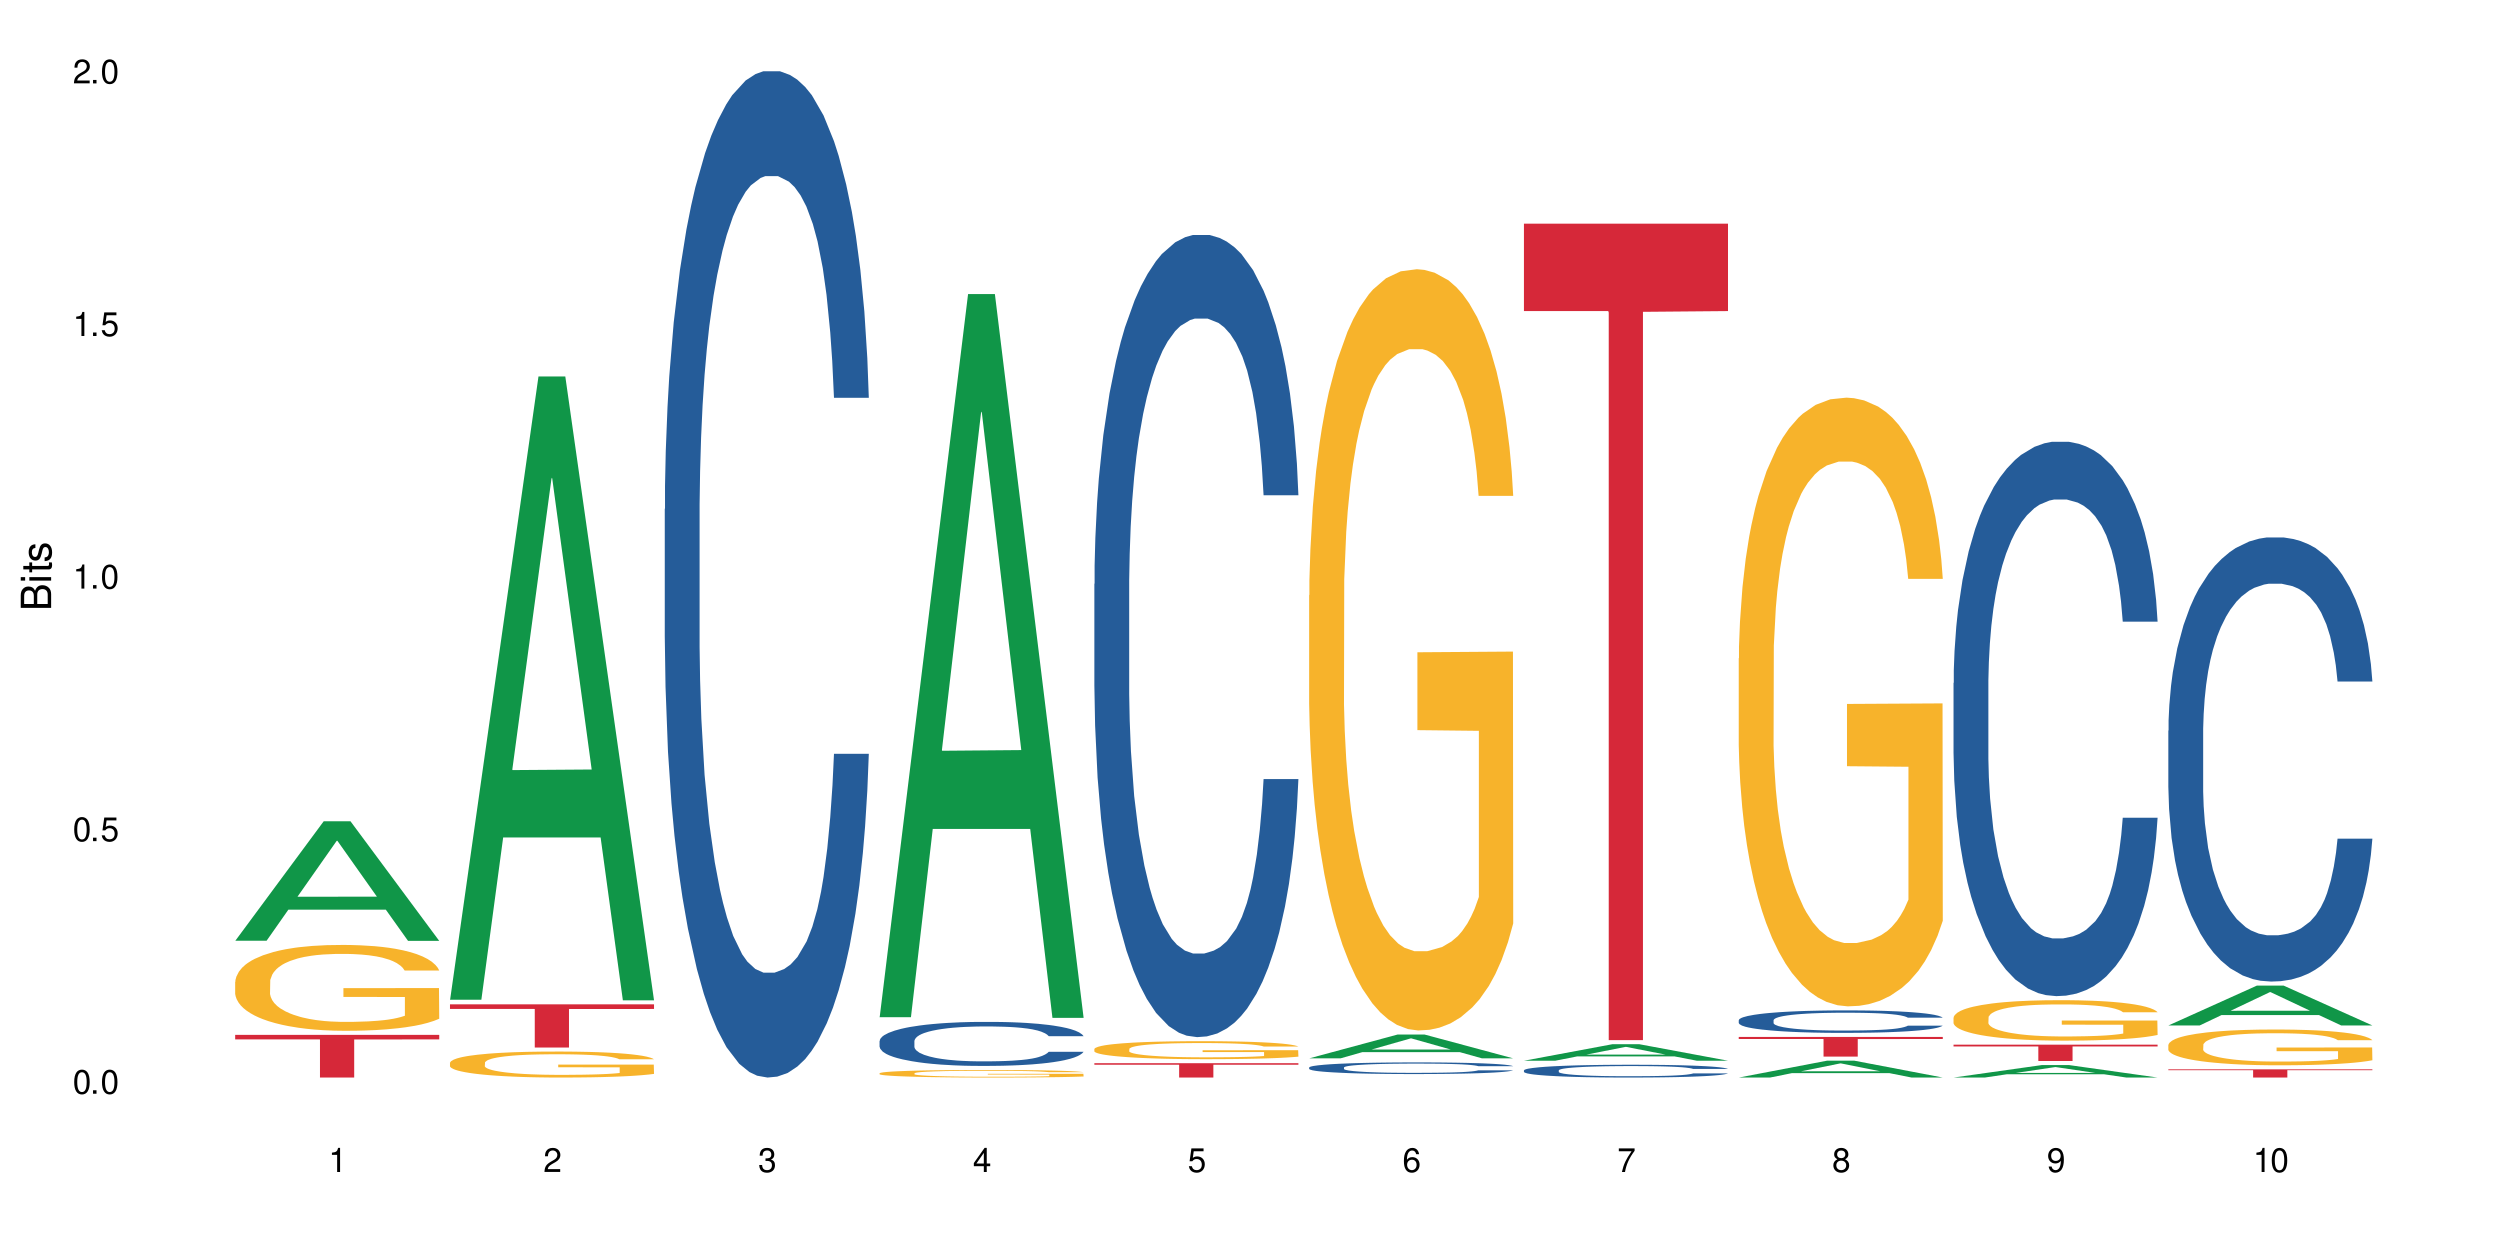
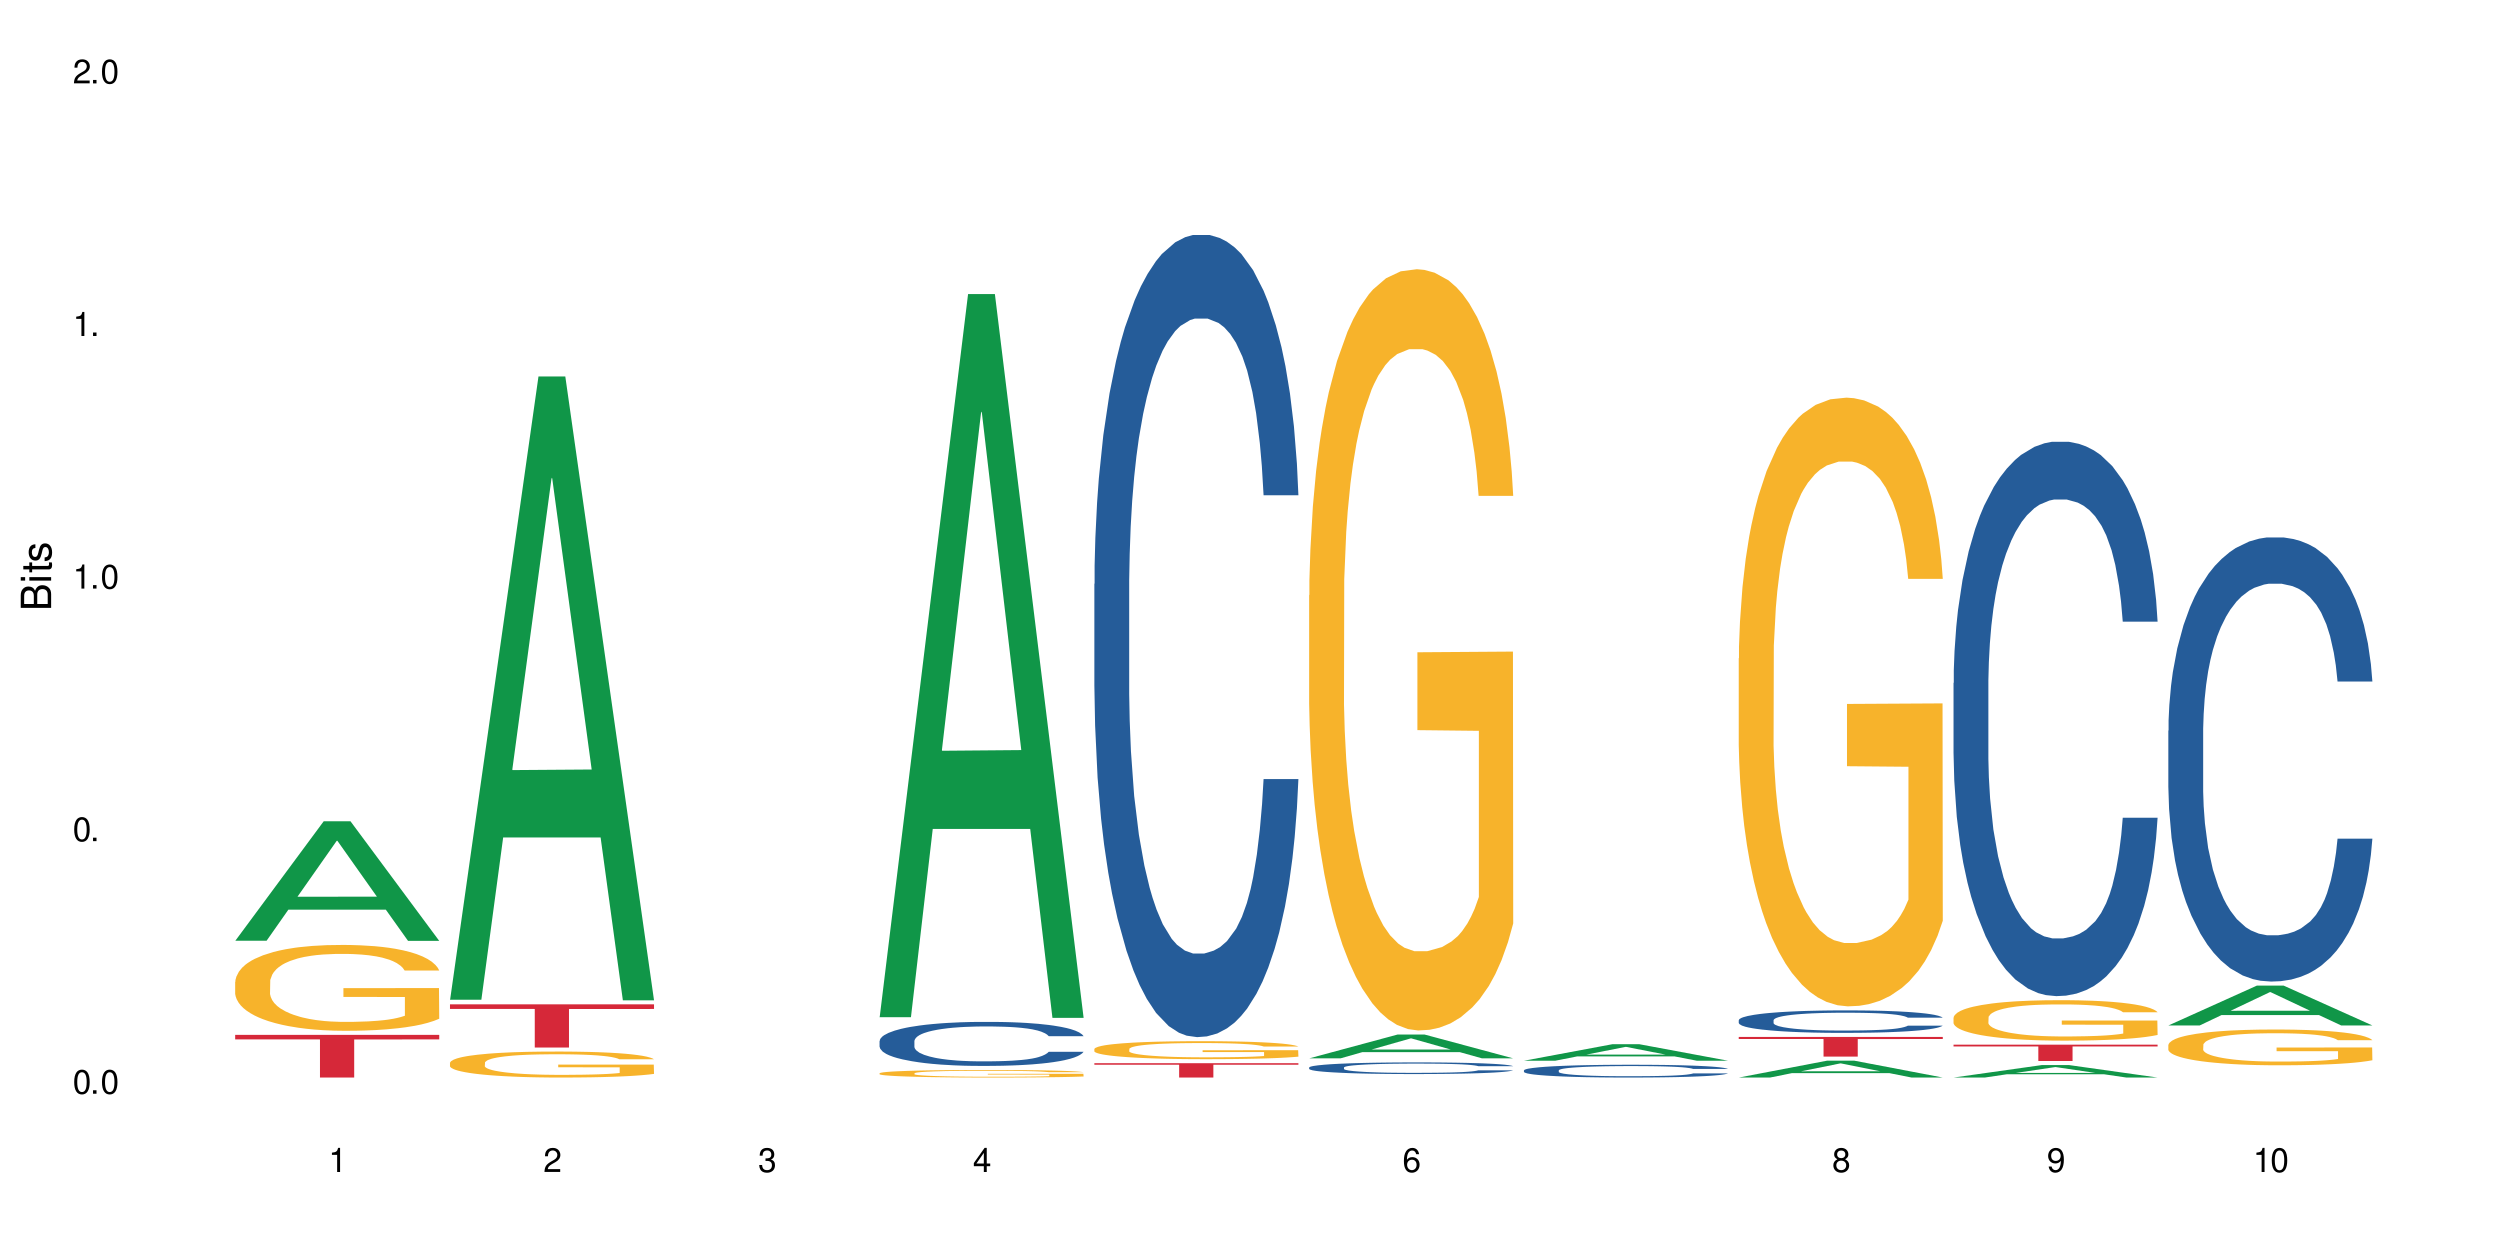
<svg xmlns="http://www.w3.org/2000/svg" xmlns:xlink="http://www.w3.org/1999/xlink" width="720" height="360" viewBox="0 0 720 360">
  <defs>
    <g>
      <g id="glyph-0-0">
</g>
      <g id="glyph-0-1">
        <path d="M 2.641 -6.938 C 2 -6.938 1.422 -6.656 1.078 -6.172 C 0.641 -5.562 0.406 -4.641 0.406 -3.359 C 0.406 -1.016 1.188 0.219 2.641 0.219 C 4.078 0.219 4.859 -1.016 4.859 -3.297 C 4.859 -4.641 4.656 -5.547 4.203 -6.172 C 3.844 -6.656 3.281 -6.938 2.641 -6.938 Z M 2.641 -6.188 C 3.547 -6.188 4 -5.25 4 -3.375 C 4 -1.406 3.562 -0.484 2.625 -0.484 C 1.734 -0.484 1.281 -1.438 1.281 -3.344 C 1.281 -5.25 1.734 -6.188 2.641 -6.188 Z M 2.641 -6.188 " />
      </g>
      <g id="glyph-0-2">
        <path d="M 1.828 -1 L 0.828 -1 L 0.828 0 L 1.828 0 Z M 1.828 -1 " />
      </g>
      <g id="glyph-0-3">
-         <path d="M 4.562 -6.797 L 1.062 -6.797 L 0.547 -3.094 L 1.328 -3.094 C 1.719 -3.562 2.047 -3.734 2.578 -3.734 C 3.484 -3.734 4.062 -3.109 4.062 -2.094 C 4.062 -1.125 3.484 -0.531 2.578 -0.531 C 1.828 -0.531 1.375 -0.906 1.188 -1.672 L 0.328 -1.672 C 0.453 -1.109 0.547 -0.844 0.75 -0.594 C 1.125 -0.078 1.828 0.219 2.594 0.219 C 3.969 0.219 4.922 -0.781 4.922 -2.219 C 4.922 -3.562 4.031 -4.484 2.719 -4.484 C 2.25 -4.484 1.859 -4.359 1.469 -4.062 L 1.734 -5.969 L 4.562 -5.969 Z M 4.562 -6.797 " />
-       </g>
+         </g>
      <g id="glyph-0-4">
        <path d="M 2.484 -4.938 L 2.484 0 L 3.328 0 L 3.328 -6.938 L 2.766 -6.938 C 2.469 -5.875 2.281 -5.734 0.984 -5.562 L 0.984 -4.938 Z M 2.484 -4.938 " />
      </g>
      <g id="glyph-0-5">
        <path d="M 4.859 -0.828 L 1.281 -0.828 C 1.359 -1.406 1.672 -1.781 2.5 -2.281 L 3.469 -2.828 C 4.406 -3.344 4.906 -4.062 4.906 -4.906 C 4.906 -5.484 4.672 -6.031 4.266 -6.406 C 3.859 -6.766 3.375 -6.938 2.719 -6.938 C 1.859 -6.938 1.219 -6.625 0.844 -6.031 C 0.609 -5.672 0.5 -5.234 0.484 -4.531 L 1.328 -4.531 C 1.359 -5.016 1.406 -5.281 1.531 -5.516 C 1.75 -5.938 2.188 -6.203 2.703 -6.203 C 3.469 -6.203 4.031 -5.641 4.031 -4.891 C 4.031 -4.344 3.719 -3.859 3.125 -3.516 L 2.234 -3 C 0.812 -2.172 0.406 -1.531 0.328 -0.016 L 4.859 -0.016 Z M 4.859 -0.828 " />
      </g>
      <g id="glyph-0-6">
        <path d="M 2.125 -3.188 L 2.578 -3.188 C 3.5 -3.188 3.984 -2.766 3.984 -1.922 C 3.984 -1.062 3.469 -0.531 2.594 -0.531 C 1.656 -0.531 1.203 -1 1.156 -2.016 L 0.312 -2.016 C 0.344 -1.453 0.438 -1.094 0.609 -0.781 C 0.953 -0.109 1.625 0.219 2.547 0.219 C 3.953 0.219 4.859 -0.625 4.859 -1.938 C 4.859 -2.828 4.516 -3.297 3.703 -3.594 C 4.344 -3.844 4.656 -4.328 4.656 -5.031 C 4.656 -6.219 3.875 -6.938 2.578 -6.938 C 1.203 -6.938 0.484 -6.172 0.453 -4.703 L 1.297 -4.703 C 1.312 -5.125 1.344 -5.359 1.453 -5.578 C 1.641 -5.969 2.062 -6.203 2.594 -6.203 C 3.344 -6.203 3.797 -5.75 3.797 -5 C 3.797 -4.516 3.609 -4.219 3.25 -4.047 C 3.016 -3.953 2.703 -3.922 2.125 -3.906 Z M 2.125 -3.188 " />
      </g>
      <g id="glyph-0-7">
        <path d="M 3.141 -1.672 L 3.141 0 L 3.984 0 L 3.984 -1.672 L 4.984 -1.672 L 4.984 -2.438 L 3.984 -2.438 L 3.984 -6.938 L 3.359 -6.938 L 0.266 -2.578 L 0.266 -1.672 Z M 3.141 -2.438 L 1 -2.438 L 3.141 -5.5 Z M 3.141 -2.438 " />
      </g>
      <g id="glyph-0-8">
        <path d="M 4.781 -5.125 C 4.609 -6.266 3.891 -6.938 2.844 -6.938 C 2.094 -6.938 1.422 -6.578 1.031 -5.953 C 0.594 -5.266 0.406 -4.422 0.406 -3.172 C 0.406 -2 0.578 -1.25 0.984 -0.641 C 1.359 -0.078 1.953 0.219 2.703 0.219 C 3.984 0.219 4.922 -0.75 4.922 -2.094 C 4.922 -3.375 4.062 -4.281 2.844 -4.281 C 2.172 -4.281 1.641 -4.031 1.281 -3.516 C 1.281 -5.234 1.828 -6.188 2.797 -6.188 C 3.391 -6.188 3.797 -5.797 3.938 -5.125 Z M 2.734 -3.531 C 3.547 -3.531 4.062 -2.953 4.062 -2.031 C 4.062 -1.156 3.484 -0.531 2.703 -0.531 C 1.922 -0.531 1.328 -1.188 1.328 -2.078 C 1.328 -2.938 1.906 -3.531 2.734 -3.531 Z M 2.734 -3.531 " />
      </g>
      <g id="glyph-0-9">
-         <path d="M 4.984 -6.797 L 0.438 -6.797 L 0.438 -5.969 L 4.109 -5.969 C 2.5 -3.656 1.828 -2.234 1.328 0 L 2.219 0 C 2.594 -2.172 3.453 -4.047 4.984 -6.094 Z M 4.984 -6.797 " />
-       </g>
+         </g>
      <g id="glyph-0-10">
        <path d="M 3.75 -3.656 C 4.469 -4.094 4.688 -4.438 4.688 -5.078 C 4.688 -6.172 3.844 -6.938 2.641 -6.938 C 1.438 -6.938 0.594 -6.172 0.594 -5.094 C 0.594 -4.438 0.812 -4.094 1.516 -3.656 C 0.734 -3.266 0.359 -2.703 0.359 -1.922 C 0.359 -0.656 1.281 0.219 2.641 0.219 C 3.984 0.219 4.922 -0.656 4.922 -1.922 C 4.922 -2.703 4.531 -3.266 3.75 -3.656 Z M 2.641 -6.188 C 3.359 -6.188 3.812 -5.75 3.812 -5.062 C 3.812 -4.406 3.344 -3.984 2.641 -3.984 C 1.922 -3.984 1.453 -4.406 1.453 -5.078 C 1.453 -5.75 1.922 -6.188 2.641 -6.188 Z M 2.641 -3.266 C 3.484 -3.266 4.062 -2.719 4.062 -1.906 C 4.062 -1.078 3.484 -0.531 2.625 -0.531 C 1.797 -0.531 1.219 -1.094 1.219 -1.906 C 1.219 -2.719 1.781 -3.266 2.641 -3.266 Z M 2.641 -3.266 " />
      </g>
      <g id="glyph-0-11">
        <path d="M 0.516 -1.578 C 0.672 -0.453 1.406 0.219 2.438 0.219 C 3.188 0.219 3.859 -0.141 4.266 -0.766 C 4.688 -1.453 4.891 -2.297 4.891 -3.547 C 4.891 -4.719 4.703 -5.453 4.312 -6.078 C 3.938 -6.641 3.344 -6.938 2.594 -6.938 C 1.297 -6.938 0.359 -5.969 0.359 -4.625 C 0.359 -3.344 1.234 -2.453 2.453 -2.453 C 3.094 -2.453 3.578 -2.672 4.016 -3.203 C 4 -1.484 3.469 -0.531 2.5 -0.531 C 1.906 -0.531 1.484 -0.906 1.359 -1.578 Z M 2.578 -6.203 C 3.375 -6.203 3.969 -5.531 3.969 -4.641 C 3.969 -3.797 3.391 -3.188 2.547 -3.188 C 1.734 -3.188 1.234 -3.766 1.234 -4.688 C 1.234 -5.562 1.797 -6.203 2.578 -6.203 Z M 2.578 -6.203 " />
      </g>
      <g id="glyph-1-0">
</g>
      <g id="glyph-1-1">
        <path d="M 0 -0.953 L 0 -4.891 C 0 -5.719 -0.234 -6.344 -0.734 -6.797 C -1.188 -7.234 -1.812 -7.469 -2.5 -7.469 C -3.547 -7.469 -4.188 -7 -4.625 -5.875 C -4.984 -6.688 -5.625 -7.094 -6.531 -7.094 C -7.172 -7.094 -7.734 -6.859 -8.141 -6.391 C -8.562 -5.922 -8.75 -5.344 -8.75 -4.5 L -8.75 -0.953 Z M -4.984 -2.062 L -7.766 -2.062 L -7.766 -4.219 C -7.766 -4.844 -7.688 -5.203 -7.453 -5.5 C -7.219 -5.812 -6.859 -5.969 -6.375 -5.969 C -5.891 -5.969 -5.531 -5.812 -5.297 -5.5 C -5.062 -5.203 -4.984 -4.844 -4.984 -4.219 Z M -0.984 -2.062 L -4 -2.062 L -4 -4.781 C -4 -5.766 -3.438 -6.359 -2.484 -6.359 C -1.547 -6.359 -0.984 -5.766 -0.984 -4.781 Z M -0.984 -2.062 " />
      </g>
      <g id="glyph-1-2">
        <path d="M -6.281 -1.797 L -6.281 -0.797 L 0 -0.797 L 0 -1.797 Z M -8.75 -1.797 L -8.75 -0.797 L -7.484 -0.797 L -7.484 -1.797 Z M -8.75 -1.797 " />
      </g>
      <g id="glyph-1-3">
        <path d="M -6.281 -3.047 L -6.281 -2.016 L -8.016 -2.016 L -8.016 -1.016 L -6.281 -1.016 L -6.281 -0.172 L -5.469 -0.172 L -5.469 -1.016 L -0.719 -1.016 C -0.078 -1.016 0.281 -1.453 0.281 -2.234 C 0.281 -2.5 0.25 -2.719 0.188 -3.047 L -0.641 -3.047 C -0.609 -2.906 -0.594 -2.766 -0.594 -2.562 C -0.594 -2.141 -0.719 -2.016 -1.156 -2.016 L -5.469 -2.016 L -5.469 -3.047 Z M -6.281 -3.047 " />
      </g>
      <g id="glyph-1-4">
        <path d="M -4.531 -5.25 C -5.766 -5.25 -6.469 -4.422 -6.469 -2.969 C -6.469 -1.516 -5.719 -0.562 -4.547 -0.562 C -3.562 -0.562 -3.094 -1.062 -2.734 -2.562 L -2.516 -3.484 C -2.344 -4.188 -2.094 -4.469 -1.641 -4.469 C -1.047 -4.469 -0.641 -3.875 -0.641 -3 C -0.641 -2.453 -0.797 -2 -1.062 -1.75 C -1.25 -1.594 -1.422 -1.531 -1.875 -1.469 L -1.875 -0.406 C -0.422 -0.453 0.281 -1.266 0.281 -2.922 C 0.281 -4.5 -0.5 -5.516 -1.719 -5.516 C -2.656 -5.516 -3.172 -4.984 -3.469 -3.734 L -3.703 -2.766 C -3.891 -1.953 -4.156 -1.609 -4.594 -1.609 C -5.188 -1.609 -5.547 -2.125 -5.547 -2.938 C -5.547 -3.75 -5.203 -4.172 -4.531 -4.203 Z M -4.531 -5.25 " />
      </g>
    </g>
  </defs>
  <rect x="-72" y="-36" width="864" height="432" fill="rgb(100%, 100%, 100%)" fill-opacity="1" />
  <path fill-rule="nonzero" fill="rgb(6.275%, 58.824%, 28.235%)" fill-opacity="1" d="M 67.73 270.941 L 67.793 270.91 L 93.223 236.531 L 100.945 236.531 L 126.5 270.977 L 117.52 270.977 L 111.117 261.984 L 83.051 261.984 L 76.773 270.941 L 67.73 270.941 L 85.75 258.266 L 108.543 258.234 L 97.176 242.16 L 97.051 242.125 L 96.926 242.223 L 85.688 258.234 L 85.75 258.266 Z M 67.73 270.941 " />
  <path fill-rule="nonzero" fill="rgb(96.863%, 70.196%, 16.863%)" fill-opacity="1" d="M 67.73 282.734 L 67.801 282.711 L 67.801 282.258 L 68.09 281.242 L 68.805 279.84 L 69.738 278.691 L 70.742 277.785 L 71.387 277.312 L 72.461 276.633 L 73.395 276.137 L 75.758 275.121 L 78.77 274.172 L 80.418 273.766 L 82.281 273.383 L 84.93 272.953 L 86.148 272.793 L 89.875 272.434 L 94.105 272.207 L 98.762 272.141 L 100.914 272.16 L 103.852 272.254 L 107.863 272.5 L 110.16 272.727 L 111.949 272.953 L 113.812 273.246 L 116.105 273.699 L 118.258 274.238 L 119.977 274.781 L 121.695 275.461 L 123.129 276.184 L 124.348 276.973 L 125.422 277.922 L 126.07 278.711 L 126.5 279.504 L 116.535 279.504 L 115.965 278.711 L 115.32 278.102 L 114.242 277.355 L 113.168 276.816 L 112.094 276.387 L 110.086 275.797 L 108.367 275.438 L 106.215 275.121 L 104.137 274.918 L 101.773 274.781 L 100.34 274.738 L 96.543 274.738 L 93.102 274.895 L 91.094 275.074 L 89.66 275.258 L 87.656 275.594 L 86.438 275.867 L 85.719 276.047 L 83.57 276.746 L 82.137 277.379 L 81.348 277.809 L 80.344 278.488 L 79.629 279.098 L 78.84 280 L 78.41 280.676 L 77.836 282.215 L 77.766 286.277 L 77.98 287.137 L 78.41 288.062 L 78.984 288.875 L 79.844 289.734 L 80.703 290.391 L 82.207 291.27 L 83.496 291.859 L 84.5 292.242 L 86.438 292.852 L 87.227 293.055 L 89.09 293.461 L 91.023 293.777 L 93.387 294.051 L 95.18 294.184 L 98.047 294.297 L 101.703 294.297 L 106 294.164 L 108.727 293.98 L 110.59 293.801 L 111.809 293.645 L 113.312 293.395 L 114.387 293.168 L 115.391 292.918 L 116.609 292.535 L 116.609 287.137 L 98.906 287.113 L 98.906 284.586 L 126.426 284.562 L 126.5 293.395 L 124.992 294.004 L 123.129 294.59 L 121.34 295.043 L 119.477 295.426 L 116.824 295.855 L 114.672 296.129 L 111.375 296.445 L 108.367 296.648 L 105.215 296.781 L 102.418 296.852 L 99.121 296.871 L 96.184 296.828 L 93.031 296.691 L 90.52 296.512 L 88.227 296.285 L 85.934 295.992 L 83.066 295.516 L 81.203 295.133 L 79.27 294.66 L 77.336 294.094 L 75.613 293.484 L 74.469 293.012 L 73.32 292.469 L 72.102 291.789 L 70.957 291.023 L 70.098 290.324 L 69.309 289.531 L 68.734 288.785 L 68.16 287.77 L 67.875 286.957 L 67.73 286.258 Z M 67.73 282.734 " />
  <path fill-rule="nonzero" fill="rgb(83.922%, 15.686%, 22.353%)" fill-opacity="1" d="M 67.73 298.035 L 126.5 298.035 L 126.5 299.352 L 102.008 299.363 L 102.008 310.332 L 92.152 310.332 L 92.152 299.375 L 92.008 299.352 L 67.73 299.352 Z M 67.73 298.035 " />
  <path fill-rule="nonzero" fill="rgb(6.275%, 58.824%, 28.235%)" fill-opacity="1" d="M 129.594 287.918 L 129.656 287.75 L 155.082 108.414 L 162.805 108.414 L 188.359 288.09 L 179.383 288.09 L 172.977 241.188 L 144.91 241.188 L 138.633 287.918 L 129.594 287.918 L 147.613 221.785 L 170.402 221.617 L 159.039 137.77 L 158.914 137.602 L 158.789 138.105 L 147.547 221.617 L 147.613 221.785 Z M 129.594 287.918 " />
  <path fill-rule="nonzero" fill="rgb(96.863%, 70.196%, 16.863%)" fill-opacity="1" d="M 129.594 306.051 L 129.664 306.047 L 129.664 305.91 L 129.949 305.602 L 130.668 305.176 L 131.598 304.828 L 132.602 304.555 L 133.246 304.41 L 134.32 304.207 L 135.254 304.055 L 137.617 303.75 L 140.629 303.461 L 142.277 303.34 L 144.141 303.223 L 146.793 303.094 L 148.012 303.043 L 151.738 302.934 L 155.965 302.867 L 160.625 302.848 L 162.773 302.852 L 165.711 302.879 L 169.727 302.957 L 172.02 303.023 L 173.812 303.094 L 175.676 303.18 L 177.969 303.316 L 180.117 303.48 L 181.836 303.645 L 183.559 303.852 L 184.992 304.07 L 186.211 304.309 L 187.285 304.598 L 187.93 304.836 L 188.359 305.074 L 178.398 305.074 L 177.824 304.836 L 177.18 304.652 L 176.105 304.426 L 175.031 304.262 L 173.953 304.133 L 171.949 303.953 L 170.227 303.844 L 168.078 303.75 L 166 303.688 L 163.633 303.645 L 162.199 303.633 L 158.402 303.633 L 154.961 303.68 L 152.957 303.734 L 151.523 303.789 L 149.516 303.891 L 148.297 303.973 L 147.582 304.027 L 145.43 304.242 L 143.996 304.434 L 143.207 304.562 L 142.207 304.766 L 141.488 304.953 L 140.699 305.227 L 140.27 305.43 L 139.695 305.895 L 139.625 307.125 L 139.84 307.387 L 140.27 307.664 L 140.844 307.91 L 141.703 308.172 L 142.562 308.371 L 144.07 308.637 L 145.359 308.816 L 146.363 308.93 L 148.297 309.117 L 149.086 309.176 L 150.949 309.301 L 152.883 309.395 L 155.25 309.477 L 157.039 309.52 L 159.906 309.555 L 163.562 309.555 L 167.863 309.512 L 170.586 309.457 L 172.449 309.402 L 173.668 309.355 L 175.172 309.281 L 176.246 309.211 L 177.25 309.137 L 178.469 309.02 L 178.469 307.387 L 160.766 307.379 L 160.766 306.613 L 188.289 306.605 L 188.359 309.281 L 186.855 309.465 L 184.992 309.641 L 183.199 309.777 L 181.336 309.895 L 178.684 310.023 L 176.535 310.105 L 173.238 310.203 L 170.227 310.266 L 167.074 310.305 L 164.277 310.324 L 160.984 310.332 L 158.043 310.32 L 154.891 310.277 L 152.383 310.223 L 150.09 310.156 L 147.797 310.066 L 144.93 309.922 L 143.066 309.805 L 141.129 309.664 L 139.195 309.492 L 137.477 309.309 L 136.328 309.164 L 135.184 309 L 133.965 308.793 L 132.816 308.562 L 131.957 308.352 L 131.168 308.109 L 130.594 307.883 L 130.023 307.578 L 129.734 307.332 L 129.594 307.117 Z M 129.594 306.051 " />
  <path fill-rule="nonzero" fill="rgb(83.922%, 15.686%, 22.353%)" fill-opacity="1" d="M 129.594 289.254 L 188.359 289.254 L 188.359 290.582 L 163.867 290.594 L 163.867 301.684 L 154.012 301.684 L 154.012 290.605 L 153.871 290.582 L 129.594 290.582 Z M 129.594 289.254 " />
-   <path fill-rule="nonzero" fill="rgb(14.51%, 36.078%, 60%)" fill-opacity="1" d="M 191.453 146.621 L 191.523 146.355 L 191.523 140 L 191.738 129.934 L 192.242 117.215 L 192.742 108.477 L 194.031 92.844 L 195.824 77.746 L 197.688 66.09 L 199.051 59.203 L 200.27 53.902 L 203.062 44.102 L 204.855 39.07 L 206.789 34.566 L 209.156 30.062 L 210.875 27.414 L 214.746 23.176 L 217.613 21.32 L 219.832 20.527 L 224.637 20.527 L 227.5 21.586 L 229.582 22.91 L 231.875 25.031 L 233.809 27.414 L 237.176 33.242 L 240.188 40.66 L 241.547 44.898 L 243.699 53.109 L 245.348 61.055 L 246.492 67.945 L 247.785 77.746 L 248.93 89.668 L 249.789 103.176 L 250.219 114.566 L 240.188 114.566 L 239.684 103.973 L 239.113 95.758 L 238.035 84.898 L 236.961 77.215 L 235.457 69.535 L 234.094 64.5 L 232.23 59.469 L 230.582 56.289 L 228.863 53.902 L 227.215 52.316 L 224.062 50.727 L 220.406 50.727 L 219.043 51.254 L 216.25 53.375 L 214.746 55.23 L 212.594 58.938 L 211.09 62.383 L 209.297 67.68 L 208.078 72.184 L 206.574 79.07 L 205.5 85.164 L 204.281 93.906 L 203.566 100.527 L 202.918 107.945 L 202.348 116.688 L 201.918 125.957 L 201.629 135.762 L 201.484 145.297 L 201.484 186.355 L 201.629 195.895 L 201.988 207.02 L 202.918 223.18 L 204.281 237.219 L 205.859 248.344 L 207.363 256.293 L 208.223 260 L 209.371 264.238 L 211.16 269.535 L 213.742 274.836 L 215.246 276.953 L 217.539 279.074 L 219.906 280.133 L 223.059 280.133 L 225.852 279.074 L 227.715 277.75 L 229.652 275.629 L 232.305 271.125 L 233.953 266.887 L 235.387 261.855 L 236.461 256.82 L 237.176 252.582 L 238.254 244.371 L 239.113 235.363 L 239.758 226.094 L 240.188 217.086 L 250.219 217.086 L 249.789 227.684 L 249.145 238.012 L 248.5 245.695 L 247.496 254.969 L 246.352 263.18 L 244.703 272.449 L 243.34 278.543 L 241.547 285.168 L 239.898 290.199 L 238.109 294.703 L 235.457 300 L 233.738 302.648 L 231.875 305.035 L 229.652 307.152 L 226.855 309.008 L 223.848 310.066 L 221.051 310.332 L 218.043 309.801 L 215.82 308.742 L 212.883 306.359 L 209.227 301.59 L 206.574 296.559 L 204.496 291.523 L 202.703 286.227 L 200.699 279.074 L 198.117 267.418 L 196.543 258.41 L 195.465 250.992 L 194.246 240.664 L 193.387 231.391 L 192.383 216.555 L 191.668 197.746 L 191.453 183.18 Z M 191.453 146.621 " />
  <path fill-rule="nonzero" fill="rgb(6.275%, 58.824%, 28.235%)" fill-opacity="1" d="M 253.312 292.945 L 253.375 292.75 L 278.805 84.688 L 286.527 84.688 L 312.082 293.145 L 303.102 293.145 L 296.699 238.73 L 268.633 238.73 L 262.355 292.945 L 253.312 292.945 L 271.332 216.219 L 294.125 216.023 L 282.762 118.746 L 282.633 118.551 L 282.508 119.137 L 271.27 216.023 L 271.332 216.219 Z M 253.312 292.945 " />
  <path fill-rule="nonzero" fill="rgb(14.51%, 36.078%, 60%)" fill-opacity="1" d="M 253.312 299.824 L 253.387 299.812 L 253.387 299.535 L 253.602 299.094 L 254.102 298.539 L 254.605 298.156 L 255.895 297.473 L 257.684 296.812 L 259.547 296.301 L 260.91 296 L 262.129 295.766 L 264.922 295.34 L 266.715 295.117 L 268.652 294.922 L 271.016 294.723 L 272.734 294.609 L 276.605 294.422 L 279.473 294.34 L 281.695 294.309 L 286.496 294.309 L 289.363 294.352 L 291.441 294.41 L 293.734 294.504 L 295.668 294.609 L 299.039 294.863 L 302.047 295.188 L 303.41 295.375 L 305.559 295.734 L 307.207 296.082 L 308.355 296.383 L 309.645 296.812 L 310.793 297.332 L 311.652 297.926 L 312.082 298.422 L 302.047 298.422 L 301.547 297.957 L 300.973 297.598 L 299.898 297.125 L 298.824 296.789 L 297.316 296.453 L 295.957 296.23 L 294.094 296.012 L 292.445 295.871 L 290.723 295.766 L 289.074 295.699 L 285.922 295.629 L 282.266 295.629 L 280.906 295.652 L 278.109 295.746 L 276.605 295.824 L 274.457 295.988 L 272.949 296.137 L 271.16 296.371 L 269.941 296.566 L 268.434 296.867 L 267.359 297.137 L 266.141 297.52 L 265.426 297.809 L 264.781 298.133 L 264.207 298.516 L 263.777 298.922 L 263.492 299.352 L 263.348 299.766 L 263.348 301.562 L 263.492 301.98 L 263.848 302.469 L 264.781 303.176 L 266.141 303.789 L 267.719 304.277 L 269.223 304.625 L 270.082 304.789 L 271.23 304.973 L 273.023 305.203 L 275.602 305.438 L 277.105 305.527 L 279.402 305.621 L 281.766 305.668 L 284.918 305.668 L 287.715 305.621 L 289.578 305.562 L 291.512 305.473 L 294.164 305.273 L 295.812 305.09 L 297.246 304.867 L 298.32 304.648 L 299.039 304.461 L 300.113 304.102 L 300.973 303.711 L 301.617 303.305 L 302.047 302.91 L 312.082 302.91 L 311.652 303.371 L 311.008 303.824 L 310.363 304.16 L 309.359 304.566 L 308.211 304.926 L 306.562 305.332 L 305.203 305.598 L 303.41 305.887 L 301.762 306.109 L 299.969 306.305 L 297.316 306.539 L 295.598 306.652 L 293.734 306.758 L 291.512 306.852 L 288.719 306.934 L 285.707 306.977 L 282.914 306.988 L 279.902 306.969 L 277.68 306.922 L 274.742 306.816 L 271.086 306.609 L 268.434 306.387 L 266.355 306.168 L 264.566 305.934 L 262.559 305.621 L 259.98 305.113 L 258.402 304.719 L 257.328 304.395 L 256.109 303.941 L 255.25 303.535 L 254.246 302.887 L 253.527 302.062 L 253.312 301.426 Z M 253.312 299.824 " />
  <path fill-rule="nonzero" fill="rgb(96.863%, 70.196%, 16.863%)" fill-opacity="1" d="M 253.312 309.086 L 253.387 309.086 L 253.387 309.047 L 253.672 308.957 L 254.387 308.832 L 255.32 308.73 L 256.324 308.652 L 256.969 308.609 L 258.043 308.551 L 258.977 308.508 L 261.34 308.418 L 264.352 308.332 L 266 308.297 L 267.863 308.262 L 270.516 308.227 L 271.73 308.211 L 275.461 308.18 L 279.688 308.16 L 284.348 308.152 L 286.496 308.156 L 289.434 308.164 L 293.449 308.188 L 295.742 308.207 L 297.531 308.227 L 299.395 308.25 L 301.691 308.293 L 303.84 308.34 L 305.559 308.387 L 307.281 308.445 L 308.715 308.512 L 309.93 308.578 L 311.008 308.664 L 311.652 308.734 L 312.082 308.801 L 302.121 308.801 L 301.547 308.734 L 300.902 308.68 L 299.824 308.613 L 298.75 308.566 L 297.676 308.527 L 295.668 308.477 L 293.949 308.445 L 291.801 308.418 L 289.723 308.398 L 287.355 308.387 L 285.922 308.383 L 282.125 308.383 L 278.684 308.398 L 276.676 308.414 L 275.242 308.43 L 273.238 308.457 L 272.02 308.48 L 271.301 308.5 L 269.152 308.559 L 267.719 308.617 L 266.93 308.652 L 265.926 308.715 L 265.211 308.766 L 264.422 308.848 L 263.992 308.906 L 263.418 309.043 L 263.348 309.398 L 263.562 309.477 L 263.992 309.555 L 264.566 309.629 L 265.426 309.703 L 266.285 309.762 L 267.789 309.84 L 269.082 309.891 L 270.082 309.926 L 272.02 309.977 L 272.809 309.996 L 274.672 310.031 L 276.605 310.059 L 278.973 310.082 L 280.762 310.094 L 283.629 310.105 L 287.285 310.105 L 291.586 310.094 L 294.309 310.078 L 296.172 310.062 L 297.391 310.047 L 298.895 310.027 L 299.969 310.008 L 300.973 309.984 L 302.191 309.949 L 302.191 309.477 L 284.488 309.473 L 284.488 309.25 L 312.008 309.25 L 312.082 310.027 L 310.578 310.078 L 308.715 310.133 L 306.922 310.172 L 305.059 310.207 L 302.406 310.242 L 300.258 310.266 L 296.961 310.293 L 293.949 310.312 L 290.797 310.324 L 288 310.332 L 284.703 310.332 L 281.766 310.328 L 278.613 310.316 L 276.105 310.301 L 273.812 310.281 L 271.516 310.254 L 268.652 310.215 L 266.789 310.18 L 264.852 310.137 L 262.918 310.086 L 261.195 310.035 L 260.051 309.992 L 258.902 309.945 L 257.684 309.887 L 256.539 309.816 L 255.68 309.754 L 254.891 309.688 L 254.316 309.621 L 253.742 309.531 L 253.457 309.461 L 253.312 309.398 Z M 253.312 309.086 " />
  <path fill-rule="nonzero" fill="rgb(14.51%, 36.078%, 60%)" fill-opacity="1" d="M 315.176 168.191 L 315.246 167.98 L 315.246 162.914 L 315.461 154.891 L 315.961 144.754 L 316.465 137.785 L 317.754 125.324 L 319.547 113.289 L 321.41 103.996 L 322.77 98.508 L 323.988 94.281 L 326.785 86.469 L 328.578 82.457 L 330.512 78.867 L 332.875 75.277 L 334.598 73.164 L 338.465 69.785 L 341.332 68.309 L 343.555 67.676 L 348.355 67.676 L 351.223 68.52 L 353.301 69.574 L 355.594 71.266 L 357.531 73.164 L 360.898 77.812 L 363.91 83.723 L 365.27 87.102 L 367.422 93.648 L 369.07 99.984 L 370.215 105.473 L 371.504 113.289 L 372.652 122.789 L 373.512 133.559 L 373.941 142.641 L 363.91 142.641 L 363.406 134.195 L 362.832 127.648 L 361.758 118.988 L 360.684 112.867 L 359.18 106.742 L 357.816 102.73 L 355.953 98.719 L 354.305 96.184 L 352.586 94.281 L 350.938 93.016 L 347.785 91.75 L 344.129 91.75 L 342.766 92.172 L 339.973 93.859 L 338.465 95.34 L 336.316 98.293 L 334.812 101.039 L 333.02 105.262 L 331.801 108.852 L 330.297 114.344 L 329.223 119.199 L 328.004 126.168 L 327.285 131.449 L 326.641 137.363 L 326.066 144.332 L 325.637 151.723 L 325.352 159.535 L 325.207 167.137 L 325.207 199.867 L 325.352 207.469 L 325.711 216.34 L 326.641 229.223 L 328.004 240.414 L 329.578 249.281 L 331.086 255.617 L 331.945 258.574 L 333.09 261.953 L 334.883 266.176 L 337.465 270.398 L 338.969 272.09 L 341.262 273.777 L 343.625 274.625 L 346.781 274.625 L 349.574 273.777 L 351.438 272.723 L 353.375 271.031 L 356.023 267.441 L 357.672 264.066 L 359.105 260.051 L 360.184 256.039 L 360.898 252.66 L 361.973 246.113 L 362.832 238.934 L 363.48 231.543 L 363.91 224.363 L 373.941 224.363 L 373.512 232.812 L 372.867 241.047 L 372.223 247.172 L 371.219 254.562 L 370.07 261.109 L 368.422 268.5 L 367.062 273.355 L 365.27 278.637 L 363.621 282.648 L 361.832 286.238 L 359.18 290.461 L 357.457 292.574 L 355.594 294.473 L 353.375 296.164 L 350.578 297.641 L 347.57 298.484 L 344.773 298.695 L 341.762 298.273 L 339.543 297.43 L 336.602 295.527 L 332.949 291.727 L 330.297 287.715 L 328.219 283.703 L 326.426 279.48 L 324.418 273.777 L 321.84 264.488 L 320.262 257.309 L 319.188 251.395 L 317.969 243.16 L 317.109 235.766 L 316.105 223.941 L 315.391 208.949 L 315.176 197.336 Z M 315.176 168.191 " />
  <path fill-rule="nonzero" fill="rgb(96.863%, 70.196%, 16.863%)" fill-opacity="1" d="M 315.176 302.082 L 315.246 302.074 L 315.246 301.98 L 315.531 301.77 L 316.25 301.477 L 317.18 301.234 L 318.184 301.043 L 318.828 300.945 L 319.906 300.801 L 320.836 300.699 L 323.203 300.484 L 326.211 300.285 L 327.859 300.203 L 329.723 300.121 L 332.375 300.031 L 333.594 299.996 L 337.32 299.922 L 341.547 299.875 L 346.207 299.859 L 348.355 299.867 L 351.297 299.883 L 355.309 299.938 L 357.602 299.984 L 359.395 300.031 L 361.258 300.094 L 363.551 300.188 L 365.699 300.301 L 367.422 300.414 L 369.141 300.555 L 370.574 300.707 L 371.793 300.875 L 372.867 301.074 L 373.512 301.238 L 373.941 301.402 L 363.98 301.402 L 363.406 301.238 L 362.762 301.109 L 361.688 300.953 L 360.613 300.84 L 359.535 300.75 L 357.531 300.629 L 355.809 300.551 L 353.66 300.484 L 351.582 300.441 L 349.215 300.414 L 347.785 300.406 L 343.984 300.406 L 340.547 300.438 L 338.539 300.477 L 337.105 300.516 L 335.098 300.586 L 333.879 300.641 L 333.164 300.68 L 331.012 300.824 L 329.578 300.957 L 328.793 301.047 L 327.789 301.191 L 327.07 301.32 L 326.281 301.508 L 325.852 301.648 L 325.281 301.973 L 325.207 302.824 L 325.422 303.004 L 325.852 303.199 L 326.426 303.367 L 327.285 303.547 L 328.145 303.684 L 329.652 303.871 L 330.941 303.992 L 331.945 304.074 L 333.879 304.199 L 334.668 304.242 L 336.531 304.328 L 338.465 304.395 L 340.832 304.453 L 342.625 304.48 L 345.488 304.504 L 349.145 304.504 L 353.445 304.477 L 356.168 304.438 L 358.031 304.398 L 359.25 304.367 L 360.754 304.316 L 361.832 304.266 L 362.832 304.215 L 364.051 304.133 L 364.051 303.004 L 346.352 303 L 346.352 302.469 L 373.871 302.465 L 373.941 304.316 L 372.438 304.441 L 370.574 304.566 L 368.781 304.66 L 366.918 304.742 L 364.266 304.832 L 362.117 304.887 L 358.82 304.953 L 355.809 304.996 L 352.656 305.023 L 349.863 305.039 L 346.566 305.043 L 343.625 305.035 L 340.473 305.004 L 337.965 304.969 L 335.672 304.922 L 333.379 304.859 L 330.512 304.758 L 328.648 304.68 L 326.715 304.578 L 324.777 304.461 L 323.059 304.332 L 321.91 304.234 L 320.766 304.121 L 319.547 303.977 L 318.398 303.816 L 317.539 303.672 L 316.75 303.504 L 316.18 303.348 L 315.605 303.137 L 315.316 302.965 L 315.176 302.82 Z M 315.176 302.082 " />
  <path fill-rule="nonzero" fill="rgb(83.922%, 15.686%, 22.353%)" fill-opacity="1" d="M 315.176 306.207 L 373.941 306.207 L 373.941 306.648 L 349.449 306.652 L 349.449 310.332 L 339.594 310.332 L 339.594 306.656 L 339.453 306.648 L 315.176 306.648 Z M 315.176 306.207 " />
  <path fill-rule="nonzero" fill="rgb(6.275%, 58.824%, 28.235%)" fill-opacity="1" d="M 377.035 304.805 L 377.098 304.797 L 402.527 297.941 L 410.25 297.941 L 435.805 304.809 L 426.824 304.809 L 420.422 303.016 L 392.355 303.016 L 386.078 304.805 L 377.035 304.805 L 395.055 302.273 L 417.848 302.27 L 406.48 299.062 L 406.355 299.055 L 406.23 299.074 L 394.992 302.27 L 395.055 302.273 Z M 377.035 304.805 " />
  <path fill-rule="nonzero" fill="rgb(14.51%, 36.078%, 60%)" fill-opacity="1" d="M 377.035 307.434 L 377.105 307.43 L 377.105 307.355 L 377.32 307.238 L 377.824 307.094 L 378.324 306.992 L 379.617 306.812 L 381.406 306.637 L 383.27 306.5 L 384.633 306.422 L 385.852 306.359 L 388.645 306.246 L 390.438 306.188 L 392.371 306.137 L 394.738 306.086 L 396.457 306.055 L 400.328 306.004 L 403.195 305.984 L 405.414 305.973 L 410.219 305.973 L 413.086 305.984 L 415.164 306 L 417.457 306.027 L 419.391 306.055 L 422.758 306.121 L 425.77 306.207 L 427.133 306.254 L 429.281 306.352 L 430.93 306.441 L 432.078 306.523 L 433.367 306.637 L 434.512 306.773 L 435.375 306.93 L 435.805 307.062 L 425.77 307.062 L 425.27 306.941 L 424.695 306.844 L 423.621 306.719 L 422.543 306.629 L 421.039 306.539 L 419.68 306.484 L 417.816 306.426 L 416.168 306.387 L 414.445 306.359 L 412.797 306.34 L 409.645 306.324 L 405.988 306.324 L 404.629 306.328 L 401.832 306.355 L 400.328 306.375 L 398.176 306.418 L 396.672 306.457 L 394.879 306.52 L 393.664 306.57 L 392.156 306.652 L 391.082 306.723 L 389.863 306.824 L 389.148 306.898 L 388.504 306.984 L 387.93 307.086 L 387.5 307.195 L 387.211 307.309 L 387.07 307.418 L 387.07 307.895 L 387.211 308.004 L 387.57 308.133 L 388.504 308.32 L 389.863 308.48 L 391.441 308.609 L 392.945 308.703 L 393.805 308.746 L 394.953 308.793 L 396.742 308.855 L 399.324 308.918 L 400.828 308.941 L 403.121 308.965 L 405.488 308.98 L 408.641 308.98 L 411.438 308.965 L 413.301 308.949 L 415.234 308.926 L 417.887 308.875 L 419.535 308.824 L 420.969 308.766 L 422.043 308.707 L 422.758 308.66 L 423.836 308.566 L 424.695 308.461 L 425.34 308.352 L 425.77 308.25 L 435.805 308.25 L 435.375 308.371 L 434.727 308.492 L 434.082 308.582 L 433.078 308.688 L 431.934 308.781 L 430.285 308.891 L 428.922 308.961 L 427.133 309.035 L 425.484 309.094 L 423.691 309.148 L 421.039 309.207 L 419.32 309.238 L 417.457 309.266 L 415.234 309.293 L 412.438 309.312 L 409.43 309.324 L 406.633 309.328 L 403.625 309.32 L 401.402 309.309 L 398.465 309.281 L 394.809 309.227 L 392.156 309.168 L 390.078 309.109 L 388.289 309.051 L 386.281 308.965 L 383.699 308.832 L 382.125 308.727 L 381.047 308.641 L 379.832 308.523 L 378.969 308.414 L 377.969 308.242 L 377.25 308.023 L 377.035 307.855 Z M 377.035 307.434 " />
  <path fill-rule="nonzero" fill="rgb(96.863%, 70.196%, 16.863%)" fill-opacity="1" d="M 377.035 171.438 L 377.105 171.238 L 377.105 167.234 L 377.395 158.223 L 378.109 145.812 L 379.043 135.598 L 380.047 127.59 L 380.691 123.387 L 381.766 117.379 L 382.695 112.973 L 385.062 103.965 L 388.07 95.555 L 389.719 91.953 L 391.582 88.547 L 394.234 84.742 L 395.453 83.344 L 399.18 80.137 L 403.41 78.137 L 408.066 77.535 L 410.219 77.734 L 413.156 78.535 L 417.168 80.738 L 419.461 82.742 L 421.254 84.742 L 423.117 87.348 L 425.41 91.352 L 427.562 96.156 L 429.281 100.961 L 431 106.969 L 432.434 113.375 L 433.652 120.383 L 434.727 128.793 L 435.375 135.801 L 435.805 142.809 L 425.84 142.809 L 425.27 135.801 L 424.621 130.395 L 423.547 123.785 L 422.473 118.98 L 421.398 115.176 L 419.391 109.973 L 417.672 106.77 L 415.52 103.965 L 413.441 102.164 L 411.078 100.961 L 409.645 100.562 L 405.848 100.562 L 402.406 101.961 L 400.398 103.562 L 398.965 105.164 L 396.961 108.168 L 395.742 110.57 L 395.023 112.172 L 392.875 118.379 L 391.441 123.988 L 390.652 127.789 L 389.648 133.797 L 388.934 139.203 L 388.145 147.211 L 387.715 153.219 L 387.141 166.832 L 387.07 202.875 L 387.285 210.48 L 387.715 218.691 L 388.289 225.898 L 389.148 233.508 L 390.008 239.312 L 391.512 247.121 L 392.801 252.328 L 393.805 255.73 L 395.742 261.137 L 396.527 262.941 L 398.391 266.543 L 400.328 269.348 L 402.691 271.75 L 404.484 272.949 L 407.352 273.953 L 411.008 273.953 L 415.305 272.75 L 418.031 271.148 L 419.895 269.547 L 421.109 268.145 L 422.617 265.941 L 423.691 263.941 L 424.695 261.738 L 425.914 258.336 L 425.914 210.48 L 408.211 210.281 L 408.211 187.855 L 435.73 187.656 L 435.805 265.941 L 434.297 271.348 L 432.434 276.555 L 430.645 280.559 L 428.781 283.961 L 426.129 287.766 L 423.977 290.168 L 420.68 292.973 L 417.672 294.773 L 414.52 295.977 L 411.723 296.578 L 408.426 296.777 L 405.488 296.375 L 402.336 295.176 L 399.824 293.574 L 397.531 291.57 L 395.238 288.969 L 392.371 284.762 L 390.508 281.359 L 388.574 277.156 L 386.641 272.148 L 384.918 266.742 L 383.773 262.539 L 382.625 257.734 L 381.406 251.727 L 380.262 244.918 L 379.398 238.711 L 378.613 231.707 L 378.039 225.098 L 377.465 216.09 L 377.18 208.879 L 377.035 202.672 Z M 377.035 171.438 " />
  <path fill-rule="nonzero" fill="rgb(6.275%, 58.824%, 28.235%)" fill-opacity="1" d="M 438.895 305.484 L 438.957 305.48 L 464.387 300.73 L 472.109 300.73 L 497.664 305.488 L 488.688 305.488 L 482.281 304.246 L 454.215 304.246 L 447.938 305.484 L 438.895 305.484 L 456.914 303.73 L 479.707 303.727 L 468.344 301.508 L 468.219 301.504 L 468.09 301.516 L 456.852 303.727 L 456.914 303.73 Z M 438.895 305.484 " />
  <path fill-rule="nonzero" fill="rgb(14.51%, 36.078%, 60%)" fill-opacity="1" d="M 438.895 308.254 L 438.969 308.25 L 438.969 308.168 L 439.184 308.043 L 439.684 307.879 L 440.188 307.77 L 441.477 307.57 L 443.27 307.379 L 445.133 307.23 L 446.492 307.145 L 447.711 307.074 L 450.508 306.949 L 452.297 306.887 L 454.234 306.828 L 456.598 306.773 L 458.316 306.738 L 462.188 306.684 L 465.055 306.66 L 467.277 306.652 L 472.078 306.652 L 474.945 306.664 L 477.023 306.684 L 479.316 306.707 L 481.254 306.738 L 484.621 306.812 L 487.629 306.906 L 488.992 306.961 L 491.141 307.066 L 492.789 307.168 L 493.938 307.254 L 495.227 307.379 L 496.375 307.531 L 497.234 307.703 L 497.664 307.848 L 487.629 307.848 L 487.129 307.711 L 486.555 307.605 L 485.48 307.469 L 484.406 307.371 L 482.898 307.273 L 481.539 307.211 L 479.676 307.145 L 478.027 307.105 L 476.309 307.074 L 474.66 307.055 L 471.504 307.035 L 467.852 307.035 L 466.488 307.043 L 463.691 307.07 L 462.188 307.094 L 460.039 307.141 L 458.535 307.184 L 456.742 307.25 L 455.523 307.309 L 454.02 307.395 L 452.941 307.473 L 451.727 307.582 L 451.008 307.668 L 450.363 307.762 L 449.789 307.871 L 449.359 307.992 L 449.074 308.113 L 448.93 308.238 L 448.93 308.758 L 449.074 308.879 L 449.43 309.02 L 450.363 309.227 L 451.727 309.402 L 453.301 309.547 L 454.805 309.645 L 455.668 309.691 L 456.812 309.746 L 458.605 309.812 L 461.184 309.883 L 462.691 309.91 L 464.984 309.934 L 467.348 309.949 L 470.5 309.949 L 473.297 309.934 L 475.16 309.918 L 477.094 309.891 L 479.746 309.836 L 481.395 309.781 L 482.828 309.715 L 483.902 309.652 L 484.621 309.598 L 485.695 309.496 L 486.555 309.379 L 487.199 309.262 L 487.629 309.148 L 497.664 309.148 L 497.234 309.281 L 496.59 309.414 L 495.945 309.512 L 494.941 309.629 L 493.793 309.734 L 492.145 309.852 L 490.785 309.93 L 488.992 310.012 L 487.344 310.078 L 485.551 310.133 L 482.898 310.203 L 481.18 310.234 L 479.316 310.266 L 477.094 310.293 L 474.301 310.316 L 471.289 310.328 L 468.496 310.332 L 465.484 310.324 L 463.262 310.312 L 460.324 310.281 L 456.668 310.223 L 454.02 310.156 L 451.941 310.094 L 450.148 310.027 L 448.141 309.934 L 445.562 309.789 L 443.984 309.672 L 442.91 309.578 L 441.691 309.449 L 440.832 309.328 L 439.828 309.141 L 439.109 308.902 L 438.895 308.719 Z M 438.895 308.254 " />
-   <path fill-rule="nonzero" fill="rgb(83.922%, 15.686%, 22.353%)" fill-opacity="1" d="M 438.895 64.418 L 497.664 64.418 L 497.664 89.59 L 473.172 89.809 L 473.172 299.566 L 463.316 299.566 L 463.316 90.031 L 463.176 89.59 L 438.895 89.59 Z M 438.895 64.418 " />
  <path fill-rule="nonzero" fill="rgb(6.275%, 58.824%, 28.235%)" fill-opacity="1" d="M 500.758 310.328 L 500.82 310.324 L 526.25 305.465 L 533.973 305.465 L 559.523 310.332 L 550.547 310.332 L 544.141 309.062 L 516.078 309.062 L 509.797 310.328 L 500.758 310.328 L 518.777 308.535 L 541.566 308.531 L 530.203 306.262 L 530.078 306.258 L 529.953 306.27 L 518.715 308.531 L 518.777 308.535 Z M 500.758 310.328 " />
  <path fill-rule="nonzero" fill="rgb(14.51%, 36.078%, 60%)" fill-opacity="1" d="M 500.758 293.812 L 500.828 293.805 L 500.828 293.664 L 501.043 293.438 L 501.547 293.156 L 502.047 292.961 L 503.336 292.609 L 505.129 292.273 L 506.992 292.012 L 508.355 291.859 L 509.57 291.742 L 512.367 291.52 L 514.16 291.41 L 516.094 291.309 L 518.461 291.207 L 520.18 291.148 L 524.051 291.055 L 526.914 291.012 L 529.137 290.996 L 533.938 290.996 L 536.805 291.02 L 538.883 291.047 L 541.18 291.094 L 543.113 291.148 L 546.48 291.277 L 549.492 291.445 L 550.852 291.539 L 553.004 291.723 L 554.652 291.898 L 555.797 292.055 L 557.09 292.273 L 558.234 292.539 L 559.094 292.84 L 559.523 293.094 L 549.492 293.094 L 548.988 292.859 L 548.418 292.676 L 547.34 292.434 L 546.266 292.262 L 544.762 292.09 L 543.398 291.977 L 541.535 291.863 L 539.887 291.793 L 538.168 291.742 L 536.52 291.703 L 533.367 291.668 L 529.711 291.668 L 528.348 291.68 L 525.555 291.727 L 524.051 291.77 L 521.898 291.852 L 520.395 291.93 L 518.602 292.047 L 517.383 292.148 L 515.879 292.301 L 514.805 292.438 L 513.586 292.633 L 512.867 292.781 L 512.223 292.949 L 511.652 293.145 L 511.219 293.352 L 510.934 293.57 L 510.789 293.781 L 510.789 294.699 L 510.934 294.914 L 511.293 295.16 L 512.223 295.523 L 513.586 295.836 L 515.164 296.082 L 516.668 296.262 L 517.527 296.344 L 518.676 296.438 L 520.465 296.559 L 523.047 296.676 L 524.551 296.723 L 526.844 296.77 L 529.211 296.793 L 532.363 296.793 L 535.156 296.77 L 537.02 296.742 L 538.957 296.695 L 541.609 296.594 L 543.258 296.5 L 544.691 296.387 L 545.766 296.273 L 546.48 296.18 L 547.555 295.996 L 548.418 295.793 L 549.062 295.586 L 549.492 295.387 L 559.523 295.387 L 559.094 295.621 L 558.449 295.852 L 557.805 296.023 L 556.801 296.23 L 555.656 296.414 L 554.008 296.621 L 552.645 296.758 L 550.852 296.906 L 549.203 297.02 L 547.414 297.121 L 544.762 297.238 L 543.043 297.297 L 541.18 297.352 L 538.957 297.398 L 536.16 297.438 L 533.152 297.461 L 530.355 297.469 L 527.348 297.457 L 525.125 297.434 L 522.188 297.379 L 518.531 297.273 L 515.879 297.16 L 513.801 297.047 L 512.008 296.93 L 510.004 296.77 L 507.422 296.512 L 505.844 296.309 L 504.77 296.145 L 503.551 295.914 L 502.691 295.707 L 501.688 295.375 L 500.973 294.953 L 500.758 294.629 Z M 500.758 293.812 " />
  <path fill-rule="nonzero" fill="rgb(96.863%, 70.196%, 16.863%)" fill-opacity="1" d="M 500.758 189.609 L 500.828 189.449 L 500.828 186.246 L 501.117 179.039 L 501.832 169.113 L 502.766 160.949 L 503.766 154.547 L 504.414 151.184 L 505.488 146.379 L 506.418 142.859 L 508.785 135.652 L 511.793 128.93 L 513.441 126.047 L 515.305 123.324 L 517.957 120.285 L 519.176 119.164 L 522.902 116.602 L 527.133 115 L 531.789 114.52 L 533.938 114.68 L 536.879 115.32 L 540.891 117.082 L 543.184 118.684 L 544.977 120.285 L 546.84 122.363 L 549.133 125.566 L 551.281 129.41 L 553.004 133.254 L 554.723 138.055 L 556.156 143.18 L 557.375 148.781 L 558.449 155.508 L 559.094 161.109 L 559.523 166.715 L 549.562 166.715 L 548.988 161.109 L 548.344 156.785 L 547.27 151.504 L 546.195 147.66 L 545.121 144.617 L 543.113 140.457 L 541.395 137.895 L 539.242 135.652 L 537.164 134.211 L 534.801 133.254 L 533.367 132.934 L 529.566 132.934 L 526.129 134.051 L 524.121 135.332 L 522.688 136.613 L 520.68 139.016 L 519.461 140.938 L 518.746 142.219 L 516.598 147.18 L 515.164 151.664 L 514.375 154.707 L 513.371 159.508 L 512.652 163.832 L 511.867 170.234 L 511.438 175.039 L 510.863 185.926 L 510.789 214.742 L 511.004 220.828 L 511.438 227.391 L 512.008 233.156 L 512.867 239.238 L 513.73 243.883 L 515.234 250.125 L 516.523 254.289 L 517.527 257.012 L 519.461 261.332 L 520.25 262.773 L 522.113 265.656 L 524.051 267.898 L 526.414 269.816 L 528.207 270.777 L 531.074 271.578 L 534.727 271.578 L 539.027 270.617 L 541.75 269.34 L 543.613 268.059 L 544.832 266.938 L 546.34 265.176 L 547.414 263.574 L 548.418 261.812 L 549.633 259.09 L 549.633 220.828 L 531.934 220.668 L 531.934 202.734 L 559.453 202.574 L 559.523 265.176 L 558.02 269.496 L 556.156 273.66 L 554.363 276.863 L 552.5 279.586 L 549.852 282.625 L 547.699 284.547 L 544.402 286.789 L 541.395 288.23 L 538.238 289.191 L 535.445 289.672 L 532.148 289.832 L 529.211 289.512 L 526.055 288.551 L 523.547 287.27 L 521.254 285.668 L 518.961 283.586 L 516.094 280.227 L 514.23 277.504 L 512.297 274.141 L 510.359 270.137 L 508.641 265.816 L 507.492 262.453 L 506.348 258.609 L 505.129 253.809 L 503.98 248.363 L 503.121 243.402 L 502.332 237.797 L 501.762 232.516 L 501.188 225.309 L 500.902 219.547 L 500.758 214.582 Z M 500.758 189.609 " />
  <path fill-rule="nonzero" fill="rgb(83.922%, 15.686%, 22.353%)" fill-opacity="1" d="M 500.758 298.633 L 559.523 298.633 L 559.523 299.238 L 535.031 299.246 L 535.031 304.301 L 525.18 304.301 L 525.18 299.25 L 525.035 299.238 L 500.758 299.238 Z M 500.758 298.633 " />
  <path fill-rule="nonzero" fill="rgb(6.275%, 58.824%, 28.235%)" fill-opacity="1" d="M 562.617 310.328 L 562.68 310.324 L 588.109 306.734 L 595.832 306.734 L 621.387 310.332 L 612.406 310.332 L 606.004 309.395 L 577.938 309.395 L 571.66 310.328 L 562.617 310.328 L 580.637 309.004 L 603.43 309 L 592.066 307.32 L 591.938 307.32 L 591.812 307.328 L 580.574 309 L 580.637 309.004 Z M 562.617 310.328 " />
  <path fill-rule="nonzero" fill="rgb(14.51%, 36.078%, 60%)" fill-opacity="1" d="M 562.617 196.699 L 562.691 196.551 L 562.691 193.051 L 562.906 187.504 L 563.406 180.5 L 563.906 175.684 L 565.199 167.074 L 566.988 158.754 L 568.852 152.332 L 570.215 148.539 L 571.434 145.621 L 574.227 140.219 L 576.02 137.449 L 577.953 134.965 L 580.32 132.484 L 582.039 131.027 L 585.91 128.691 L 588.777 127.668 L 591 127.23 L 595.801 127.23 L 598.668 127.816 L 600.746 128.547 L 603.039 129.711 L 604.973 131.027 L 608.344 134.238 L 611.352 138.324 L 612.715 140.656 L 614.863 145.184 L 616.512 149.559 L 617.66 153.355 L 618.949 158.754 L 620.098 165.32 L 620.957 172.766 L 621.387 179.039 L 611.352 179.039 L 610.852 173.203 L 610.277 168.68 L 609.203 162.695 L 608.129 158.461 L 606.621 154.23 L 605.262 151.457 L 603.398 148.684 L 601.75 146.934 L 600.027 145.621 L 598.379 144.746 L 595.227 143.867 L 591.57 143.867 L 590.211 144.16 L 587.414 145.328 L 585.91 146.348 L 583.762 148.395 L 582.254 150.289 L 580.465 153.207 L 579.246 155.691 L 577.738 159.484 L 576.664 162.84 L 575.445 167.656 L 574.73 171.305 L 574.086 175.391 L 573.512 180.207 L 573.082 185.316 L 572.793 190.715 L 572.652 195.969 L 572.652 218.59 L 572.793 223.844 L 573.152 229.973 L 574.086 238.875 L 575.445 246.609 L 577.023 252.738 L 578.527 257.117 L 579.387 259.16 L 580.535 261.496 L 582.328 264.414 L 584.906 267.332 L 586.41 268.5 L 588.707 269.668 L 591.07 270.25 L 594.223 270.25 L 597.02 269.668 L 598.883 268.938 L 600.816 267.77 L 603.469 265.289 L 605.117 262.953 L 606.551 260.18 L 607.625 257.406 L 608.344 255.074 L 609.418 250.551 L 610.277 245.586 L 610.922 240.48 L 611.352 235.516 L 621.387 235.516 L 620.957 241.355 L 620.312 247.047 L 619.664 251.277 L 618.664 256.387 L 617.516 260.91 L 615.867 266.02 L 614.504 269.375 L 612.715 273.023 L 611.066 275.797 L 609.273 278.277 L 606.621 281.195 L 604.902 282.656 L 603.039 283.969 L 600.816 285.137 L 598.023 286.156 L 595.012 286.742 L 592.219 286.887 L 589.207 286.594 L 586.984 286.012 L 584.047 284.699 L 580.391 282.07 L 577.738 279.297 L 575.66 276.527 L 573.871 273.605 L 571.863 269.668 L 569.281 263.246 L 567.707 258.285 L 566.633 254.199 L 565.414 248.504 L 564.555 243.398 L 563.551 235.227 L 562.832 224.863 L 562.617 216.836 Z M 562.617 196.699 " />
  <path fill-rule="nonzero" fill="rgb(96.863%, 70.196%, 16.863%)" fill-opacity="1" d="M 562.617 293.043 L 562.691 293.035 L 562.691 292.82 L 562.977 292.34 L 563.691 291.68 L 564.625 291.137 L 565.629 290.711 L 566.273 290.488 L 567.348 290.168 L 568.281 289.934 L 570.645 289.457 L 573.656 289.008 L 575.305 288.816 L 577.168 288.637 L 579.816 288.434 L 581.035 288.359 L 584.762 288.191 L 588.992 288.082 L 593.648 288.051 L 595.801 288.062 L 598.738 288.105 L 602.754 288.223 L 605.047 288.328 L 606.836 288.434 L 608.699 288.574 L 610.992 288.785 L 613.145 289.043 L 614.863 289.297 L 616.586 289.617 L 618.016 289.957 L 619.234 290.328 L 620.312 290.777 L 620.957 291.148 L 621.387 291.523 L 611.426 291.523 L 610.852 291.148 L 610.207 290.863 L 609.129 290.512 L 608.055 290.254 L 606.98 290.051 L 604.973 289.777 L 603.254 289.605 L 601.105 289.457 L 599.023 289.359 L 596.66 289.297 L 595.227 289.277 L 591.43 289.277 L 587.988 289.352 L 585.98 289.434 L 584.547 289.52 L 582.543 289.68 L 581.324 289.809 L 580.605 289.895 L 578.457 290.223 L 577.023 290.52 L 576.234 290.723 L 575.23 291.043 L 574.516 291.332 L 573.727 291.758 L 573.297 292.074 L 572.723 292.801 L 572.652 294.715 L 572.867 295.121 L 573.297 295.559 L 573.871 295.941 L 574.73 296.344 L 575.59 296.652 L 577.094 297.07 L 578.387 297.344 L 579.387 297.527 L 581.324 297.812 L 582.113 297.91 L 583.977 298.102 L 585.91 298.25 L 588.273 298.379 L 590.066 298.441 L 592.934 298.496 L 596.59 298.496 L 600.891 298.43 L 603.613 298.348 L 605.477 298.262 L 606.695 298.188 L 608.199 298.07 L 609.273 297.961 L 610.277 297.848 L 611.496 297.664 L 611.496 295.121 L 593.793 295.109 L 593.793 293.918 L 621.312 293.906 L 621.387 298.07 L 619.879 298.355 L 618.016 298.633 L 616.227 298.848 L 614.363 299.027 L 611.711 299.23 L 609.559 299.359 L 606.266 299.508 L 603.254 299.602 L 600.102 299.668 L 597.305 299.699 L 594.008 299.707 L 591.07 299.688 L 587.918 299.625 L 585.41 299.539 L 583.113 299.434 L 580.82 299.293 L 577.953 299.07 L 576.09 298.891 L 574.156 298.664 L 572.223 298.398 L 570.5 298.113 L 569.355 297.887 L 568.207 297.633 L 566.988 297.312 L 565.844 296.953 L 564.984 296.621 L 564.195 296.25 L 563.621 295.898 L 563.047 295.418 L 562.762 295.035 L 562.617 294.703 Z M 562.617 293.043 " />
  <path fill-rule="nonzero" fill="rgb(83.922%, 15.686%, 22.353%)" fill-opacity="1" d="M 562.617 300.871 L 621.387 300.871 L 621.387 301.375 L 596.895 301.379 L 596.895 305.57 L 587.039 305.57 L 587.039 301.383 L 586.895 301.375 L 562.617 301.375 Z M 562.617 300.871 " />
  <path fill-rule="nonzero" fill="rgb(6.275%, 58.824%, 28.235%)" fill-opacity="1" d="M 624.48 295.328 L 624.543 295.316 L 649.969 283.859 L 657.691 283.859 L 683.246 295.336 L 674.27 295.336 L 667.863 292.34 L 639.797 292.34 L 633.52 295.328 L 624.48 295.328 L 642.5 291.102 L 665.289 291.09 L 653.926 285.734 L 653.801 285.723 L 653.676 285.754 L 642.438 291.09 L 642.5 291.102 Z M 624.48 295.328 " />
  <path fill-rule="nonzero" fill="rgb(14.51%, 36.078%, 60%)" fill-opacity="1" d="M 624.48 210.438 L 624.551 210.32 L 624.551 207.512 L 624.766 203.07 L 625.266 197.457 L 625.77 193.598 L 627.059 186.699 L 628.852 180.035 L 630.715 174.891 L 632.074 171.852 L 633.293 169.512 L 636.09 165.188 L 637.879 162.965 L 639.816 160.977 L 642.18 158.988 L 643.902 157.82 L 647.77 155.949 L 650.637 155.133 L 652.859 154.781 L 657.66 154.781 L 660.527 155.246 L 662.605 155.832 L 664.898 156.77 L 666.836 157.82 L 670.203 160.391 L 673.215 163.668 L 674.574 165.539 L 676.727 169.16 L 678.375 172.668 L 679.52 175.711 L 680.809 180.035 L 681.957 185.297 L 682.816 191.262 L 683.246 196.289 L 673.215 196.289 L 672.711 191.609 L 672.137 187.988 L 671.062 183.191 L 669.988 179.801 L 668.484 176.41 L 667.121 174.188 L 665.258 171.969 L 663.609 170.566 L 661.891 169.512 L 660.242 168.812 L 657.086 168.109 L 653.434 168.109 L 652.07 168.344 L 649.277 169.277 L 647.77 170.098 L 645.621 171.734 L 644.117 173.254 L 642.324 175.594 L 641.105 177.582 L 639.602 180.621 L 638.527 183.309 L 637.309 187.168 L 636.59 190.09 L 635.945 193.363 L 635.371 197.223 L 634.941 201.316 L 634.656 205.641 L 634.512 209.852 L 634.512 227.973 L 634.656 232.184 L 635.016 237.094 L 635.945 244.227 L 637.309 250.422 L 638.883 255.332 L 640.391 258.84 L 641.25 260.48 L 642.395 262.348 L 644.188 264.688 L 646.766 267.027 L 648.273 267.961 L 650.566 268.898 L 652.93 269.363 L 656.086 269.363 L 658.879 268.898 L 660.742 268.312 L 662.68 267.379 L 665.328 265.391 L 666.977 263.52 L 668.41 261.297 L 669.488 259.074 L 670.203 257.203 L 671.277 253.582 L 672.137 249.605 L 672.781 245.512 L 673.215 241.535 L 683.246 241.535 L 682.816 246.215 L 682.172 250.773 L 681.527 254.164 L 680.523 258.258 L 679.375 261.883 L 677.727 265.973 L 676.367 268.664 L 674.574 271.586 L 672.926 273.809 L 671.133 275.797 L 668.484 278.133 L 666.762 279.305 L 664.898 280.355 L 662.68 281.289 L 659.883 282.109 L 656.871 282.578 L 654.078 282.695 L 651.066 282.461 L 648.848 281.992 L 645.906 280.941 L 642.254 278.836 L 639.602 276.613 L 637.523 274.391 L 635.73 272.055 L 633.723 268.898 L 631.145 263.754 L 629.566 259.777 L 628.492 256.504 L 627.273 251.941 L 626.414 247.852 L 625.41 241.305 L 624.695 233 L 624.48 226.57 Z M 624.48 210.438 " />
  <path fill-rule="nonzero" fill="rgb(96.863%, 70.196%, 16.863%)" fill-opacity="1" d="M 624.48 300.914 L 624.551 300.906 L 624.551 300.715 L 624.836 300.293 L 625.555 299.711 L 626.484 299.23 L 627.488 298.852 L 628.133 298.656 L 629.207 298.375 L 630.141 298.168 L 632.504 297.742 L 635.516 297.348 L 637.164 297.18 L 639.027 297.02 L 641.68 296.84 L 642.898 296.773 L 646.625 296.625 L 650.852 296.527 L 655.512 296.5 L 657.66 296.512 L 660.598 296.547 L 664.613 296.652 L 666.906 296.746 L 668.699 296.84 L 670.562 296.961 L 672.855 297.148 L 675.004 297.375 L 676.727 297.602 L 678.445 297.883 L 679.879 298.184 L 681.098 298.516 L 682.172 298.91 L 682.816 299.238 L 683.246 299.57 L 673.285 299.57 L 672.711 299.238 L 672.066 298.984 L 670.992 298.676 L 669.918 298.449 L 668.84 298.27 L 666.836 298.023 L 665.113 297.875 L 662.965 297.742 L 660.887 297.66 L 658.52 297.602 L 657.086 297.582 L 653.289 297.582 L 649.848 297.648 L 647.844 297.723 L 646.41 297.801 L 644.402 297.941 L 643.184 298.055 L 642.469 298.129 L 640.316 298.422 L 638.883 298.684 L 638.098 298.863 L 637.094 299.145 L 636.375 299.398 L 635.586 299.777 L 635.156 300.059 L 634.586 300.699 L 634.512 302.391 L 634.727 302.75 L 635.156 303.133 L 635.73 303.473 L 636.59 303.832 L 637.449 304.105 L 638.957 304.469 L 640.246 304.715 L 641.25 304.875 L 643.184 305.129 L 643.973 305.215 L 645.836 305.383 L 647.77 305.516 L 650.137 305.629 L 651.926 305.684 L 654.793 305.73 L 658.449 305.73 L 662.75 305.676 L 665.473 305.602 L 667.336 305.523 L 668.555 305.457 L 670.059 305.355 L 671.133 305.262 L 672.137 305.156 L 673.355 304.996 L 673.355 302.75 L 655.656 302.738 L 655.656 301.684 L 683.176 301.676 L 683.246 305.355 L 681.742 305.609 L 679.879 305.855 L 678.086 306.043 L 676.223 306.203 L 673.57 306.379 L 671.422 306.492 L 668.125 306.625 L 665.113 306.711 L 661.961 306.766 L 659.168 306.793 L 655.871 306.805 L 652.93 306.785 L 649.777 306.73 L 647.27 306.652 L 644.977 306.559 L 642.684 306.438 L 639.816 306.238 L 637.953 306.078 L 636.016 305.883 L 634.082 305.648 L 632.363 305.395 L 631.215 305.195 L 630.07 304.969 L 628.852 304.688 L 627.703 304.367 L 626.844 304.074 L 626.055 303.746 L 625.48 303.438 L 624.91 303.012 L 624.621 302.672 L 624.48 302.383 Z M 624.48 300.914 " />
-   <path fill-rule="nonzero" fill="rgb(83.922%, 15.686%, 22.353%)" fill-opacity="1" d="M 624.48 307.969 L 683.246 307.969 L 683.246 308.223 L 658.754 308.223 L 658.754 310.332 L 648.898 310.332 L 648.898 308.227 L 648.758 308.223 L 624.48 308.223 Z M 624.48 307.969 " />
  <g fill="rgb(0%, 0%, 0%)" fill-opacity="1">
    <use xlink:href="#glyph-0-1" x="20.965" y="314.993" />
    <use xlink:href="#glyph-0-2" x="25.965" y="314.993" />
    <use xlink:href="#glyph-0-1" x="28.965" y="314.993" />
  </g>
  <g fill="rgb(0%, 0%, 0%)" fill-opacity="1">
    <use xlink:href="#glyph-0-1" x="20.965" y="242.251" />
    <use xlink:href="#glyph-0-2" x="25.965" y="242.251" />
    <use xlink:href="#glyph-0-3" x="28.965" y="242.251" />
  </g>
  <g fill="rgb(0%, 0%, 0%)" fill-opacity="1">
    <use xlink:href="#glyph-0-4" x="20.965" y="169.509" />
    <use xlink:href="#glyph-0-2" x="25.965" y="169.509" />
    <use xlink:href="#glyph-0-1" x="28.965" y="169.509" />
  </g>
  <g fill="rgb(0%, 0%, 0%)" fill-opacity="1">
    <use xlink:href="#glyph-0-4" x="20.965" y="96.767" />
    <use xlink:href="#glyph-0-2" x="25.965" y="96.767" />
    <use xlink:href="#glyph-0-3" x="28.965" y="96.767" />
  </g>
  <g fill="rgb(0%, 0%, 0%)" fill-opacity="1">
    <use xlink:href="#glyph-0-5" x="20.965" y="24.024" />
    <use xlink:href="#glyph-0-2" x="25.965" y="24.024" />
    <use xlink:href="#glyph-0-1" x="28.965" y="24.024" />
  </g>
  <g fill="rgb(0%, 0%, 0%)" fill-opacity="1">
    <use xlink:href="#glyph-0-4" x="94.613" y="337.532" />
  </g>
  <g fill="rgb(0%, 0%, 0%)" fill-opacity="1">
    <use xlink:href="#glyph-0-5" x="156.477" y="337.532" />
  </g>
  <g fill="rgb(0%, 0%, 0%)" fill-opacity="1">
    <use xlink:href="#glyph-0-6" x="218.336" y="337.532" />
  </g>
  <g fill="rgb(0%, 0%, 0%)" fill-opacity="1">
    <use xlink:href="#glyph-0-7" x="280.199" y="337.532" />
  </g>
  <g fill="rgb(0%, 0%, 0%)" fill-opacity="1">
    <use xlink:href="#glyph-0-3" x="342.059" y="337.532" />
  </g>
  <g fill="rgb(0%, 0%, 0%)" fill-opacity="1">
    <use xlink:href="#glyph-0-8" x="403.918" y="337.532" />
  </g>
  <g fill="rgb(0%, 0%, 0%)" fill-opacity="1">
    <use xlink:href="#glyph-0-9" x="465.781" y="337.532" />
  </g>
  <g fill="rgb(0%, 0%, 0%)" fill-opacity="1">
    <use xlink:href="#glyph-0-10" x="527.641" y="337.532" />
  </g>
  <g fill="rgb(0%, 0%, 0%)" fill-opacity="1">
    <use xlink:href="#glyph-0-11" x="589.5" y="337.532" />
  </g>
  <g fill="rgb(0%, 0%, 0%)" fill-opacity="1">
    <use xlink:href="#glyph-0-4" x="648.863" y="337.532" />
    <use xlink:href="#glyph-0-1" x="653.863" y="337.532" />
  </g>
  <g fill="rgb(0%, 0%, 0%)" fill-opacity="1">
    <use xlink:href="#glyph-1-1" x="14.725" y="176.012" />
    <use xlink:href="#glyph-1-2" x="14.725" y="168.012" />
    <use xlink:href="#glyph-1-3" x="14.725" y="165.012" />
    <use xlink:href="#glyph-1-4" x="14.725" y="162.012" />
  </g>
</svg>